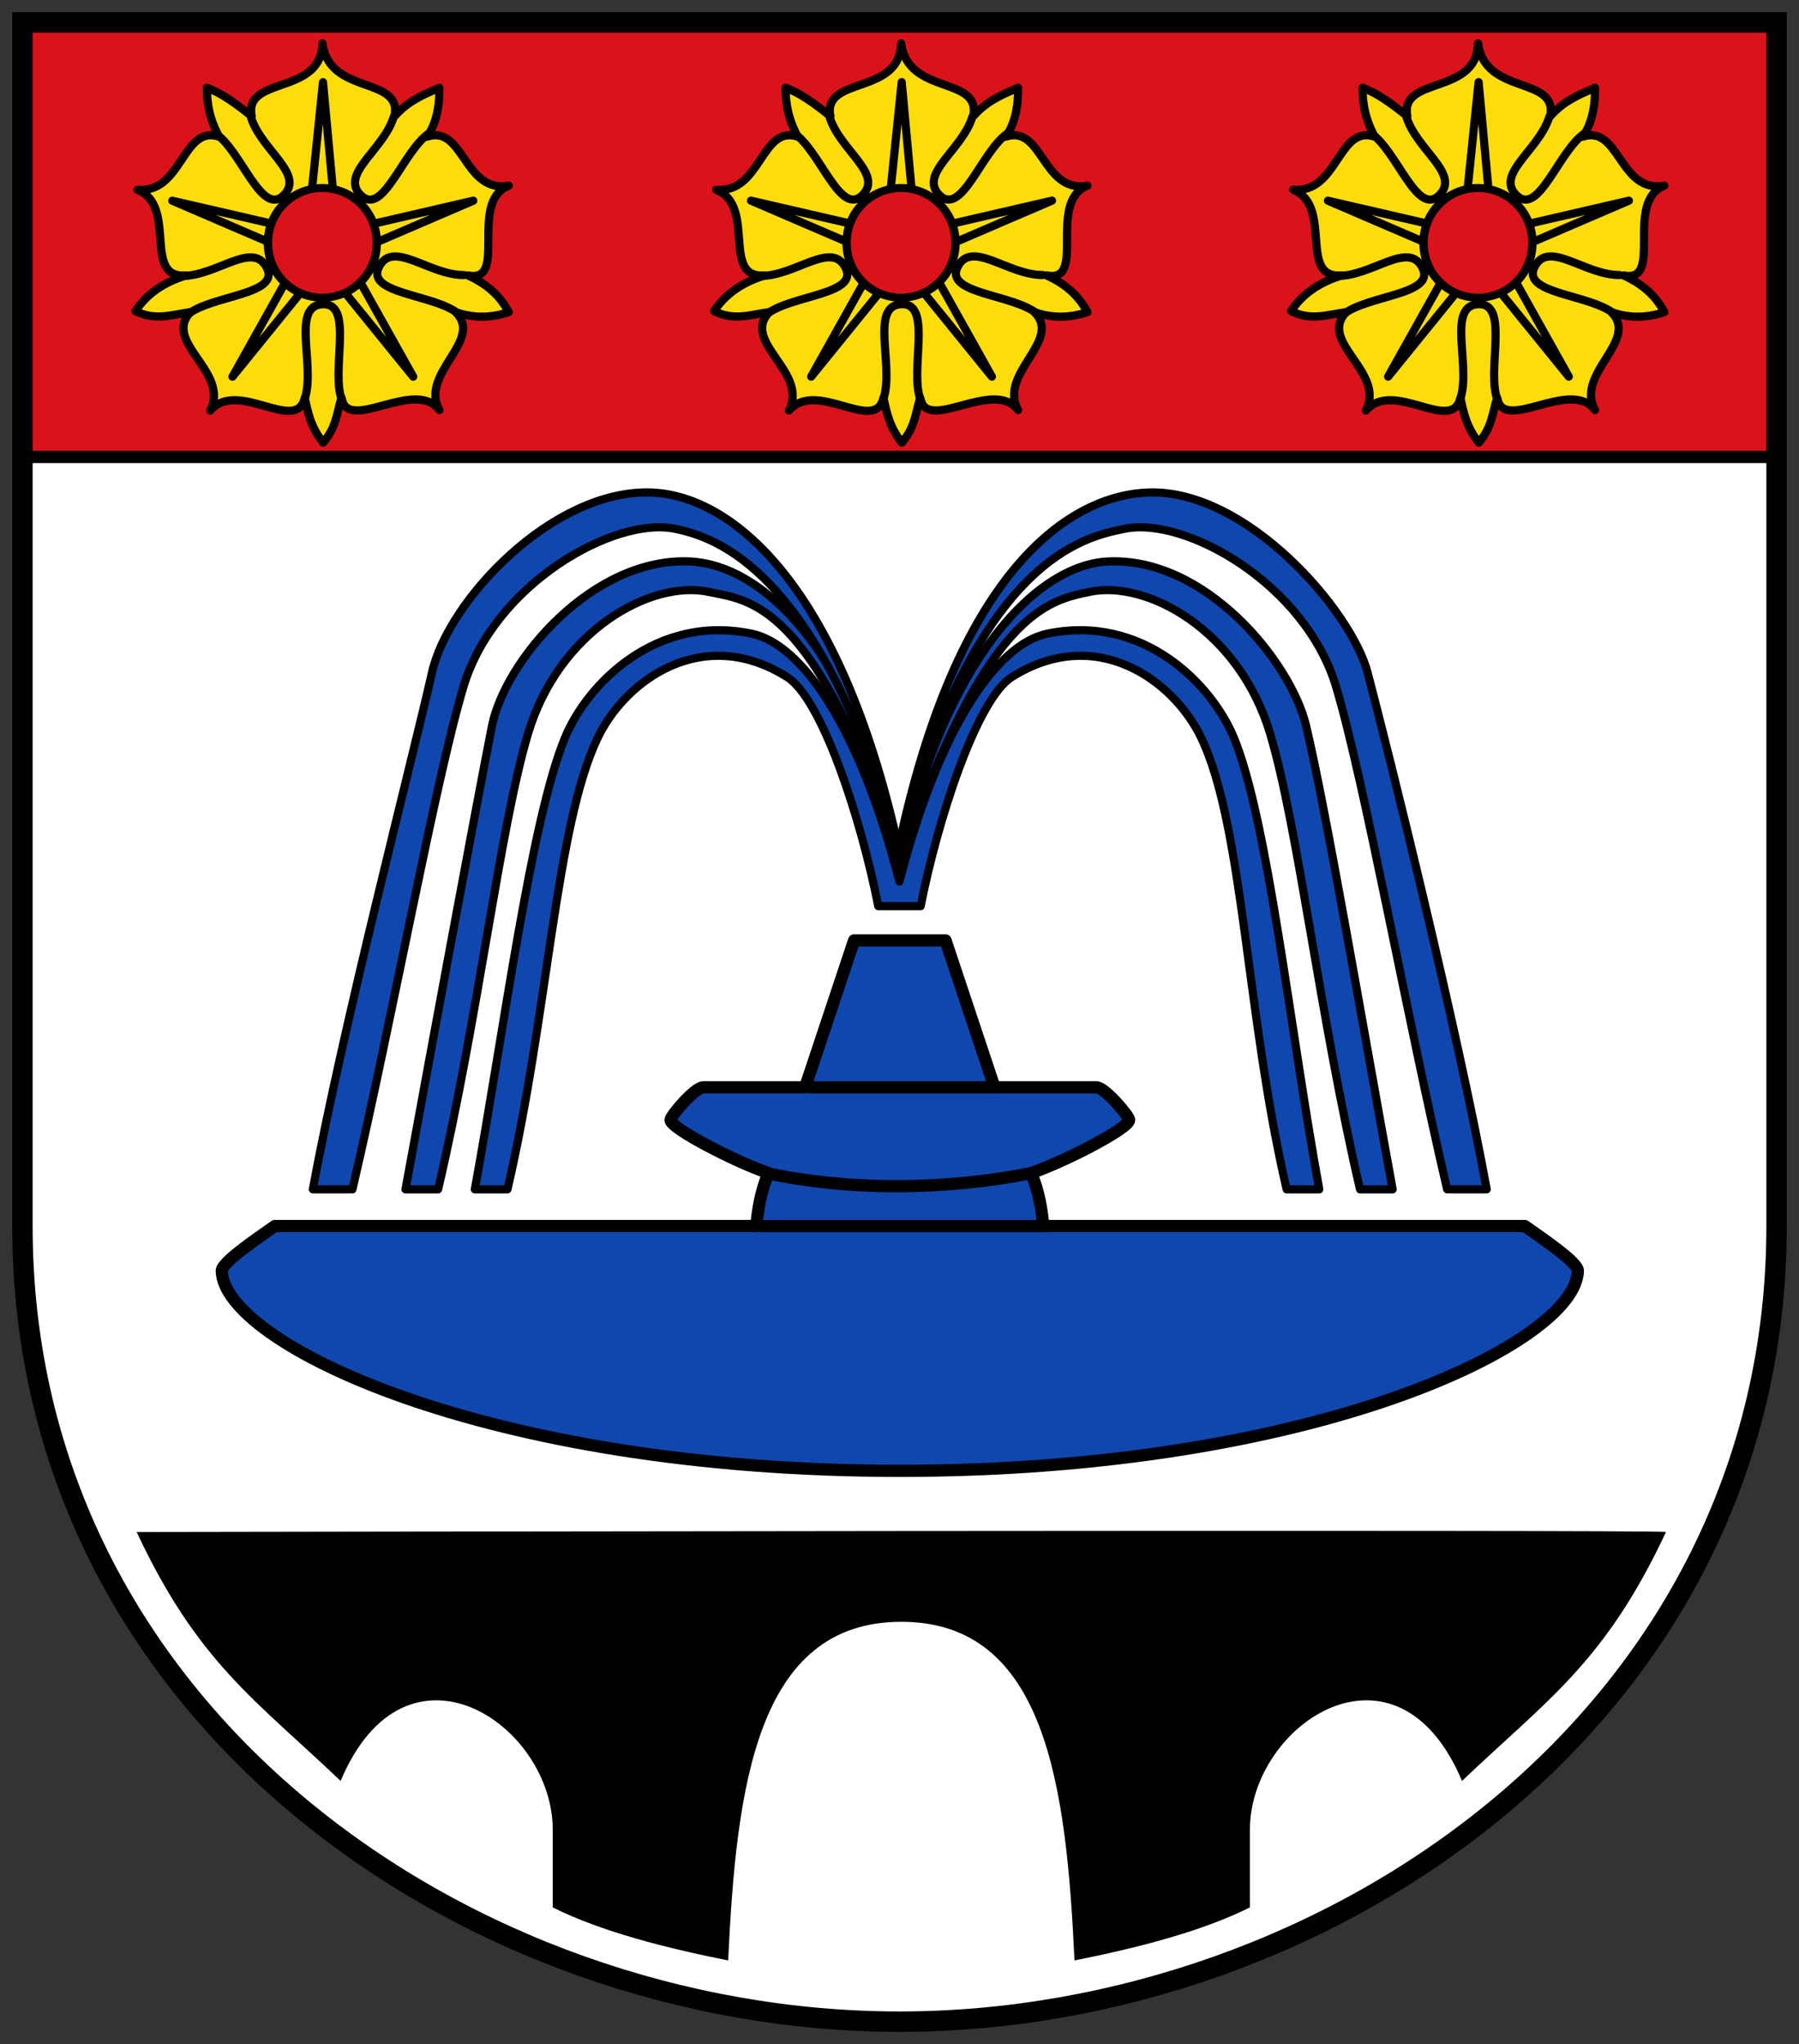
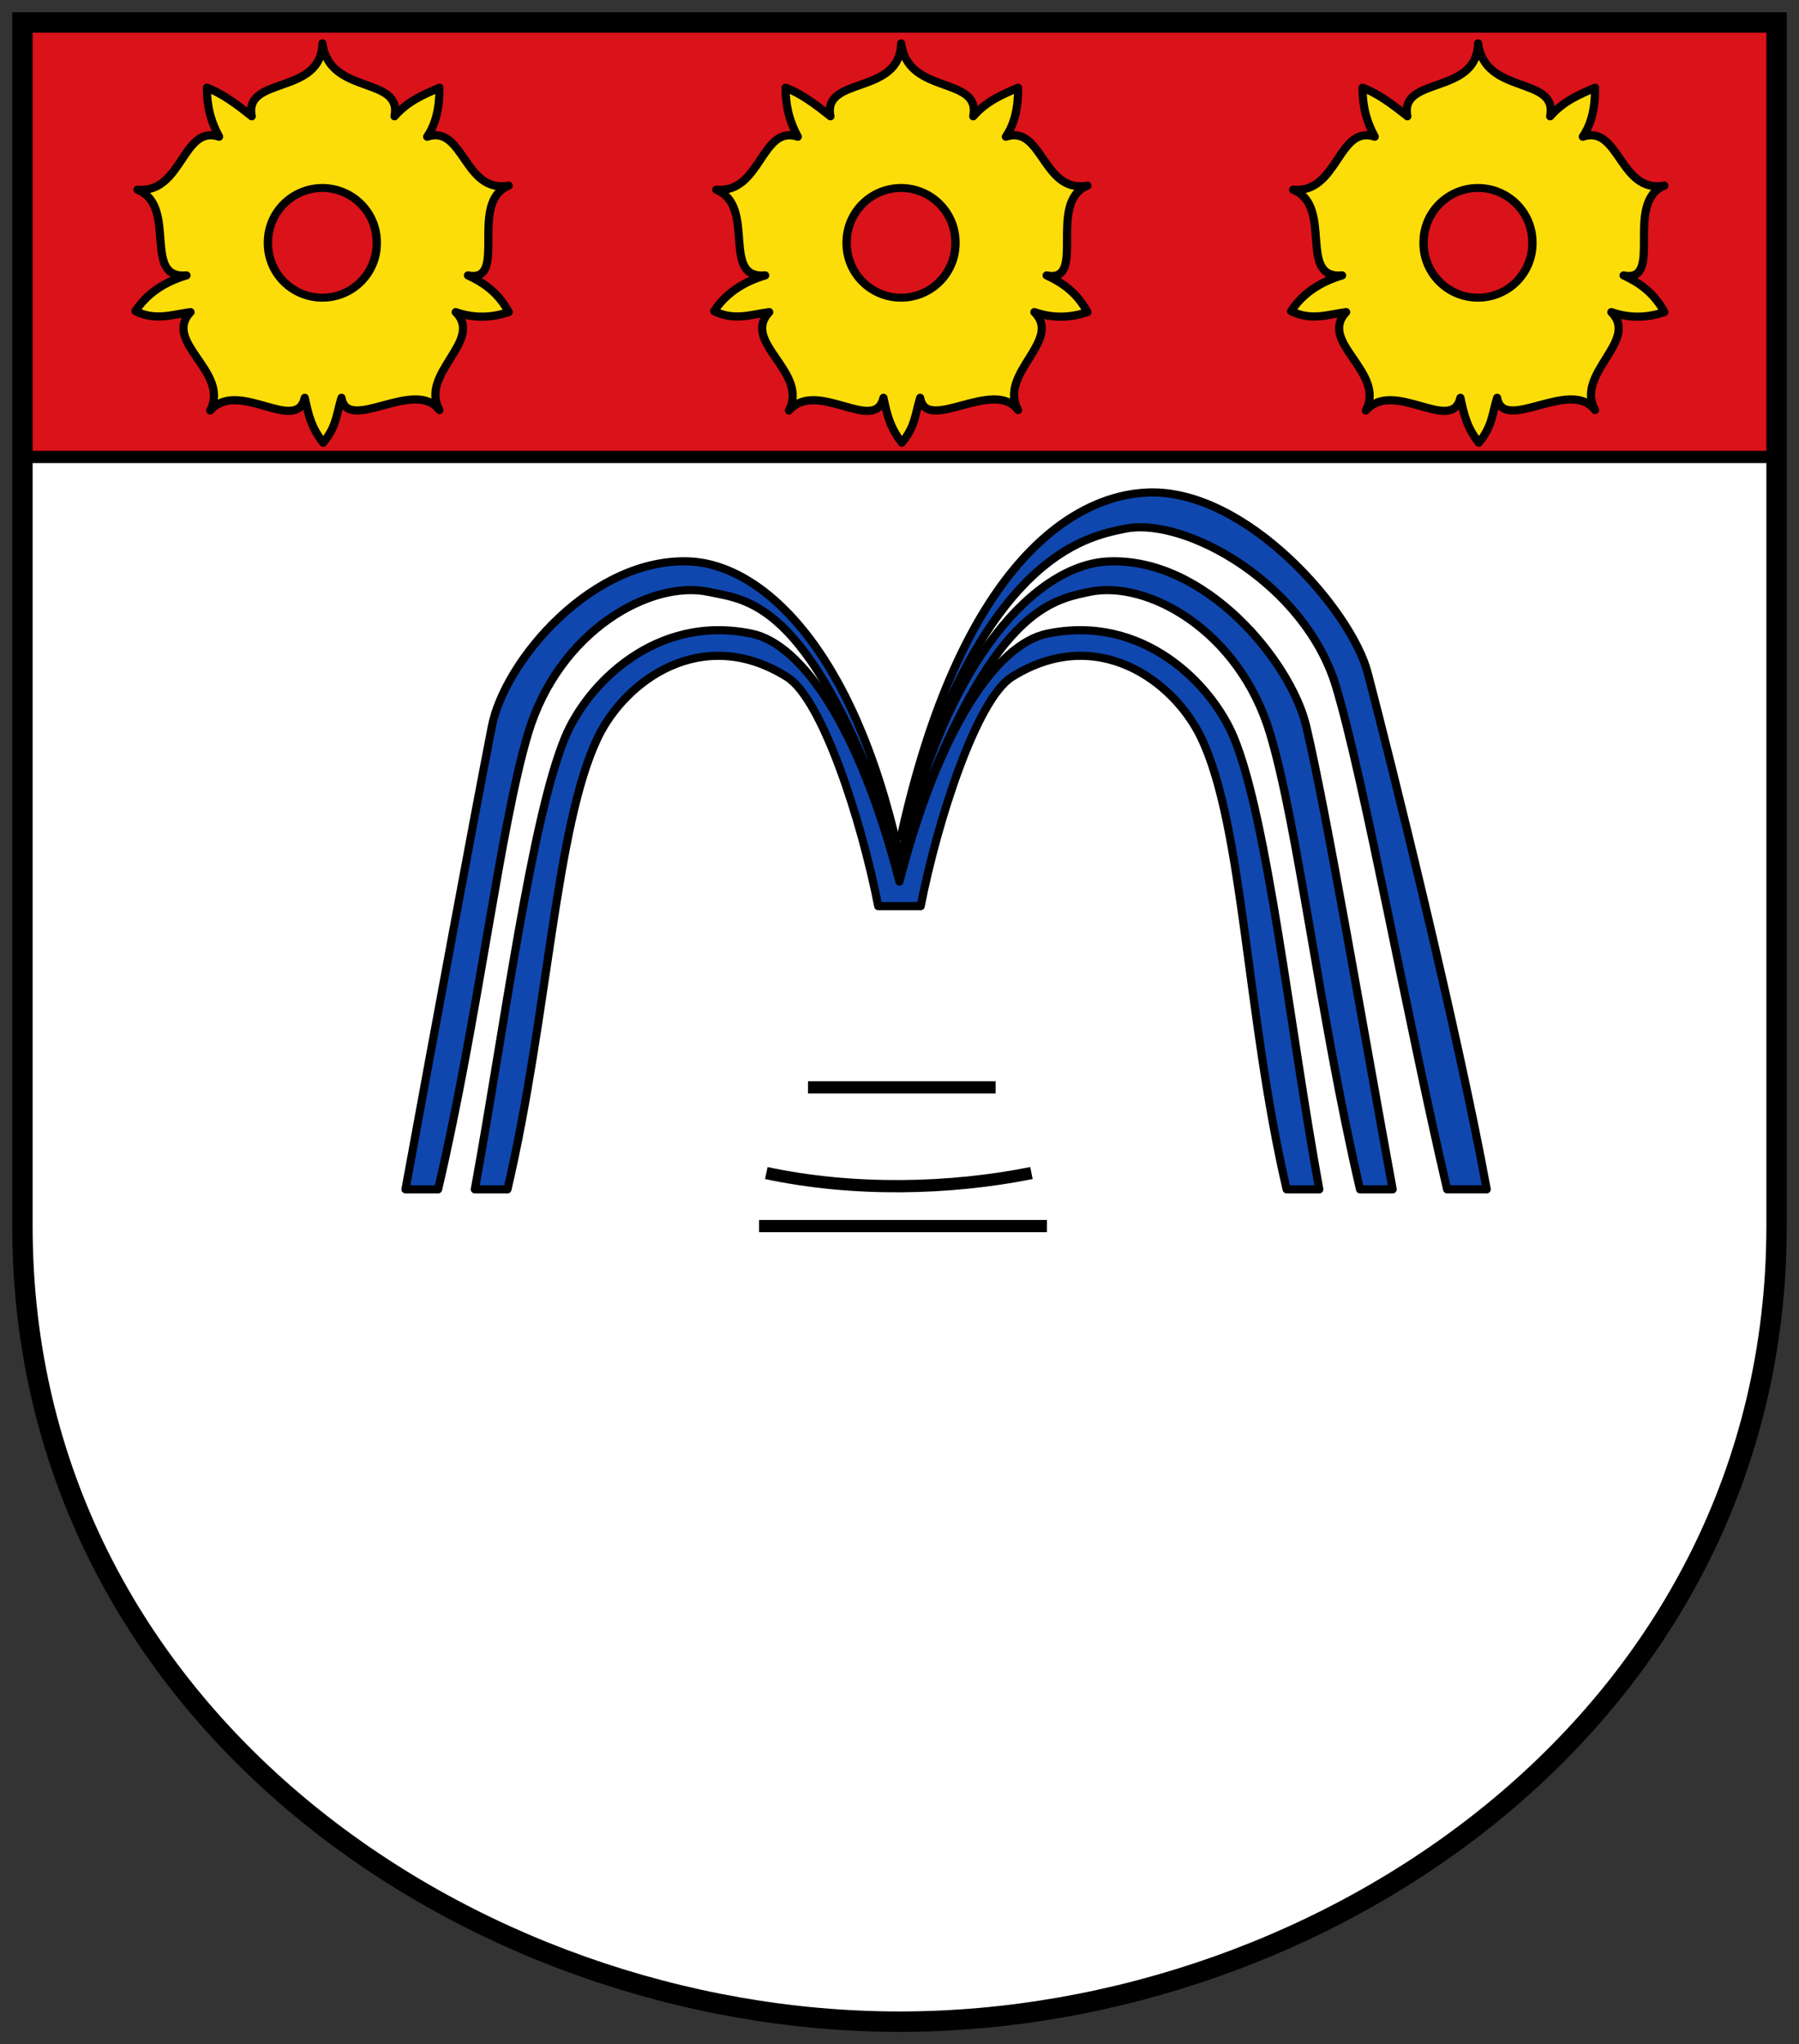
<svg xmlns="http://www.w3.org/2000/svg" height="501" width="441">
  <rect width="100%" height="100%" fill="#333333" stroke="none" />
  <path d="m 5.5 5.5 h 430 v 295 c 0 120 -110 195 -215 195 -105 0 -215 -75 -215 -195 z" fill="#fff" />
  <path fill="#da121a" d="m 6.488 5.763 h 428.1 v 106.9 h -428.1 z" />
  <g stroke="#000" stroke-linejoin="round" stroke-linecap="round">
    <path d="m 111.71 76.5 c 4.784 1.651 9.02 1.312 13 0 -2.541 -4.744 -6.118 -7.207 -10 -9 10 2 0 -18 10 -22 -11 2 -11 -15 -20 -12 2.09 -3.046 3.071 -7.06 3 -12 -3.833 1.669 -7.692 3.232 -11 7 2 -10 -16 -5 -17.662 -17.866 c -0.338 12.866 -19.338 7.866 -17.338 17.866 c -3.713 -2.983 -7.408 -5.697 -11 -7 0.037 5.445 1.356 8.966 3 12 -9 -3 -9 14 -20 13 10 4 1 22 12 21 -5.592 1.657 -9.762 4.575 -12.509 8.753 4.899 2.46 9.114 0.813 13.509 0.247 -7 7.384 9.758 14.652 4.83 24.11 6.814 -7.822 21.07 5.912 23.17 -3.11 0.835 3.891 1.516 7.176 4.507 11 3.312 -3.965 3.26 -7.03 4.493 -11 1.504 8.896 18 -5 24 3 -5 -9 11 -17 4 -24 z" fill="#fcdd09" stroke-width="2" />
    <path d="m 82.67 97.16 a 12.664 13.272 0 1 1 -25.327 0 12.664 13.272 0 1 1 25.327 0 z" transform="matrix(1.053 0 0 1.004 5.302 -38.03)" fill="#da121a" stroke-width="1.945" />
    <path d="m 395 76.5 c 4.784 1.651 9.02 1.312 13 0 -2.541 -4.744 -6.118 -7.207 -10 -9 10 2 0 -18 10 -22 -11 2 -11 -15 -20 -12 2.09 -3.046 3.071 -7.06 3 -12 -3.833 1.669 -7.692 3.232 -11 7 2 -10 -16 -5 -17.662 -17.866 -0.338 12.866 -19.338 7.866 -17.338 17.866 -3.713 -2.983 -7.408 -5.697 -11 -7 0.037 5.445 1.356 8.966 3 12 -9 -3 -9 14 -20 13 10 4 1 22 12 21 -5.592 1.657 -9.762 4.575 -12.509 8.753 4.899 2.46 9.114 0.813 13.509 0.247 -7 7.384 9.758 14.652 4.83 24.11 6.814 -7.822 21.07 5.912 23.17 -3.11 0.835 3.891 1.516 7.176 4.507 11 3.312 -3.965 3.26 -7.03 4.493 -11 1.504 8.896 18 -5 24 3 -5 -9 11 -17 4 -24 z" fill="#fcdd09" stroke-width="2" />
    <path d="m 82.67 97.16 a 12.664 13.272 0 1 1 -25.327 0 12.664 13.272 0 1 1 25.327 0 z" transform="matrix(1.053 0 0 1.004 288.59 -38.03)" fill="#da121a" stroke-width="1.945" />
    <path d="m 253.57 76.5 c 4.784 1.651 9.02 1.312 13 0 -2.541 -4.744 -6.118 -7.207 -10 -9 10 2 0 -18 10 -22 -11 2 -11 -15 -20 -12 2.09 -3.046 3.071 -7.06 3 -12 -3.833 1.669 -7.692 3.232 -11 7 2 -10 -16 -5 -17.662 -17.866 -0.338 12.866 -19.338 7.866 -17.338 17.866 -3.713 -2.983 -7.408 -5.697 -11 -7 0.037 5.445 1.356 8.966 3 12 -9 -3 -9 14 -20 13 10 4 1 22 12 21 -5.592 1.657 -9.762 4.575 -12.509 8.753 4.899 2.46 9.114 0.813 13.509 0.247 -7 7.384 9.758 14.652 4.83 24.11 6.814 -7.822 21.07 5.912 23.17 -3.11 0.835 3.891 1.516 7.176 4.507 11 3.312 -3.965 3.26 -7.03 4.493 -11 1.504 8.896 18 -5 24 3 -5 -9 11 -17 4 -24 z" fill="#fcdd09" stroke-width="2" />
    <path d="m 82.67 97.16 a 12.664 13.272 0 1 1 -25.327 0 12.664 13.272 0 1 1 25.327 0 z" transform="matrix(1.053 0 0 1.004 147.16 -38.03)" fill="#da121a" stroke-width="1.945" />
-     <path d="m 218.37 46.05 l 2.668 -25.926 l 2.411 26.16 m 7.115 23.544 l 12.583 22.483 l -16.01 -19.736 m -15.706 -2.747 l -12.583 22.483 l 16.01 -19.736 m 18.812 -17.809 l 24.21 -5.588 l -23.354 10.03 m -31.2 -30.634 c 2.439 8.188 13.437 14.07 8.02 19.317 -5.417 5.25 -10.34 -11.01 -16.723 -15.26 m 43.756 -4.056 c -2.439 8.188 -13.437 14.07 -8.02 19.317 5.417 5.25 10.34 -11.01 16.723 -15.26 m -30.406 64.731 c 2.388 -8.203 -3.467 -22.549 4.337 -22.809 7.803 -0.261 1.707 16.683 4.77 23.712 m 29.811 -30.866 c -8.543 0.058 -17.377 -8.745 -20.817 -2.03 -3.44 6.714 13.553 6.673 19.478 11.539 m -67.82 -9.286 c 8.543 0.058 17.377 -8.745 20.817 -2.03 3.44 6.714 -13.553 6.673 -19.478 11.539 m 20.533 -22.361 l -24.21 -5.588 l 23.354 10.03 m 152.34 -13.156 l 2.668 -25.926 l 2.411 26.16 m 7.115 23.544 l 12.583 22.483 l -16.01 -19.736 m -15.706 -2.747 l -12.583 22.483 l 16.01 -19.736 m 18.812 -17.809 l 24.21 -5.588 l -23.354 10.03 m -31.2 -30.634 c 2.439 8.188 13.437 14.07 8.02 19.317 -5.417 5.25 -10.34 -11.01 -16.723 -15.26 m 43.756 -4.056 c -2.439 8.188 -13.437 14.07 -8.02 19.317 5.417 5.25 10.34 -11.01 16.723 -15.26 m -30.406 64.731 c 2.388 -8.203 -3.467 -22.549 4.337 -22.809 7.803 -0.261 1.707 16.683 4.77 23.712 m 29.811 -30.866 c -8.543 0.058 -17.377 -8.745 -20.817 -2.03 -3.44 6.714 13.553 6.673 19.478 11.539 m -67.82 -9.286 c 8.543 0.058 17.377 -8.745 20.817 -2.03 3.44 6.714 -13.553 6.673 -19.478 11.539 m 20.533 -22.361 l -24.21 -5.588 l 23.354 10.03 m -272.36 -13.156 l 2.668 -25.926 l 2.411 26.16 m 7.115 23.544 l 12.583 22.483 l -16.01 -19.736 m -15.706 -2.747 l -12.583 22.483 l 16.01 -19.736 m 18.812 -17.809 l 24.21 -5.588 l -23.354 10.03 m -31.2 -30.634 c 2.439 8.188 13.437 14.07 8.02 19.317 c -5.417 5.25 -10.34 -11.01 -16.723 -15.26 m 43.756 -4.056 c -2.439 8.188 -13.437 14.07 -8.02 19.317 5.417 5.25 10.34 -11.01 16.723 -15.26 m -30.406 64.731 c 2.388 -8.203 -3.467 -22.549 4.337 -22.809 7.803 -0.261 1.707 16.683 4.77 23.712 m 29.811 -30.866 c -8.543 0.058 -17.377 -8.745 -20.817 -2.03 -3.44 6.714 13.553 6.673 19.478 11.539 m -67.82 -9.286 c 8.543 0.058 17.377 -8.745 20.817 -2.03 3.44 6.714 -13.553 6.673 -19.478 11.539 m 20.533 -22.361 l -24.21 -5.588 l 23.354 10.03" fill="none" stroke-width="2" />
  </g>
-   <path d="m 263.39 480.5 c 15 -3 31 -7 43 -13 v -19 c 0 -26 36 -50 52 -12 21 -20 35 -29 50 -61 0.658 -0.654 -374.89 0 -374.89 0 15 32 29 41 50 61 16 -38 52 -14 52 12 v 19 c 12 6 28 10 43 13 2 -42.44 6.897 -83 42.45 -83 35.549 0 40.444 40.558 42.45 83 z" />
  <g stroke="#000">
    <g stroke-width="3">
-       <path d="m 386.79 311.5 c 0.041 -2 -7.783 -7.333 -13 -11 h -118 c -0.474 -3.982 -0.944 -7.963 -3 -13 8.463 -2.91 24 -11 24 -13 0 -1 -6 -8 -8 -8 h -25 l -12 -36 h -22.424 l -12 36 h -25 c -2 0 -8 7 -8 8 0 2 15.537 10.09 24 13 -2.056 5.04 -2.526 9.02 -3 13 h -118 c -5.217 3.667 -13.04 9 -13 11 0.359 17.515 64.02 49 166.21 49 102.19 0 165.85 -31.485 166.21 -49 z" fill="#0f47af" stroke-linejoin="round" stroke-linecap="round" />
      <path d="m 187.85 287.51 c 21.471 4.578 45 4 65 0 m -54.784 -21 h 46 m -238.07 -154.51 h 430 m -249.93 188.51 h 70.57" fill="none" />
    </g>
    <g fill="#0f47af" stroke-linejoin="round" stroke-linecap="round" stroke-width="2">
      <path d="m 256.64 155.33 c 23.475 -4.945 40.4 12.292 45.847 25.503 8.324 20.2 13.752 71.51 20.915 110.67 h -8 c -9.934 -42.504 -10.54 -88.92 -20.939 -110.67 -6.69 -13.992 -25.626 -27.939 -46.42 -14.9 -8.659 5.43 -18.248 35.21 -22.351 56.16 h -10.403 c -4.102 -20.956 -13.691 -50.734 -22.351 -56.16 -20.794 -13.04 -39.73 0.908 -46.42 14.9 -10.399 21.749 -12.182 68.16 -22.12 110.67 h -8 c 7.164 -39.16 13.768 -90.47 22.09 -110.67 5.445 -13.211 22.372 -30.448 45.847 -25.503 12.218 2.574 26.358 22.787 36.15 60.748 9.79 -37.96 23.931 -58.17 36.15 -60.748 z" />
      <path d="m 173.73 145.07 c -14.204 -3.01 -36.722 9.505 -44.27 34.672 -6.927 23.09 -12.13 69.26 -22.06 111.76 h -8 c 7.164 -39.16 16.975 -92.04 21.18 -113.48 3.152 -16.08 24.754 -41.621 48.713 -40.4 16.802 0.854 39.672 20.07 51.08 71.78 -21.08 -62.22 -36.637 -62.21 -46.635 -64.33 z" />
      <path d="m 267.06 145.07 c 14.204 -3.01 36.722 9.505 44.27 34.672 6.927 23.09 12.13 69.26 22.06 111.76 h 8 c -7.164 -39.16 -16.16 -92.22 -21.18 -113.48 -3.725 -15.789 -24.754 -41.621 -48.713 -40.4 -16.802 0.854 -39.672 22.644 -51.08 74.36 21.08 -62.22 36.637 -64.79 46.635 -66.909 z" />
-       <path d="m 165.35 129.59 c -14.777 -3.01 -44.17 13.516 -51.722 38.684 c -6.927 23.09 -17.301 80.72 -27.23 123.22 h -9.704 c 7.164 -39.16 24.397 -105.35 29.2 -126.66 4.01 -17.795 29.605 -44.841 53.584 -44.13 19.09 0.568 46.26 21.21 60.82 87.25 -19.361 -68.52 -44.93 -76.33 -54.945 -78.37 z" />
      <path d="m 275.79 129.59 c 14.777 -3.01 44.17 13.516 51.722 38.684 6.927 23.09 17.301 80.72 27.23 123.22 h 9.704 c -7.164 -39.16 -23.632 -105.54 -29.2 -126.66 -4.01 -15.216 -29.605 -44.841 -53.584 -44.13 -19.09 0.568 -46.26 18.346 -60.82 84.39 19.361 -68.52 44.93 -73.47 54.945 -75.51 z" />
    </g>
    <path d="m 5.5 5.5 h 430 v 295 c 0 120 -110 195 -215 195 -105 0 -215 -75 -215 -195 z" fill="none" stroke-width="5" />
  </g>
</svg>